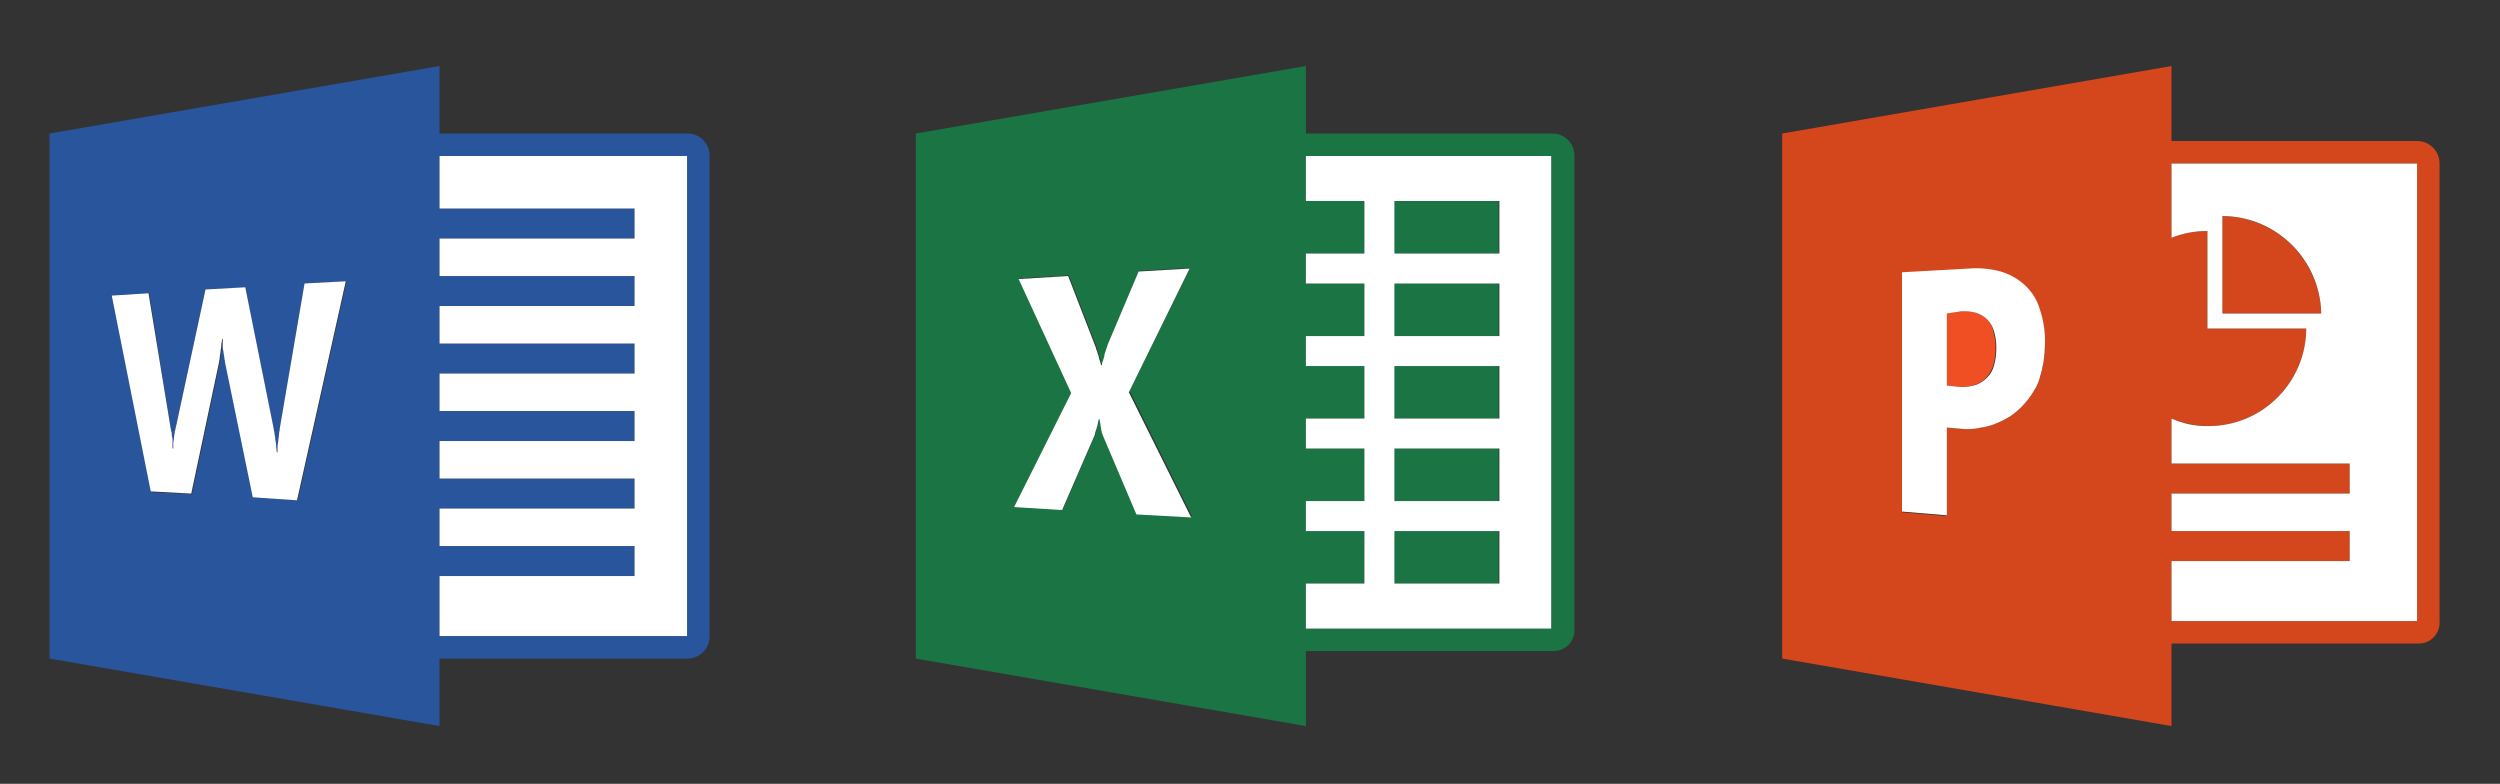
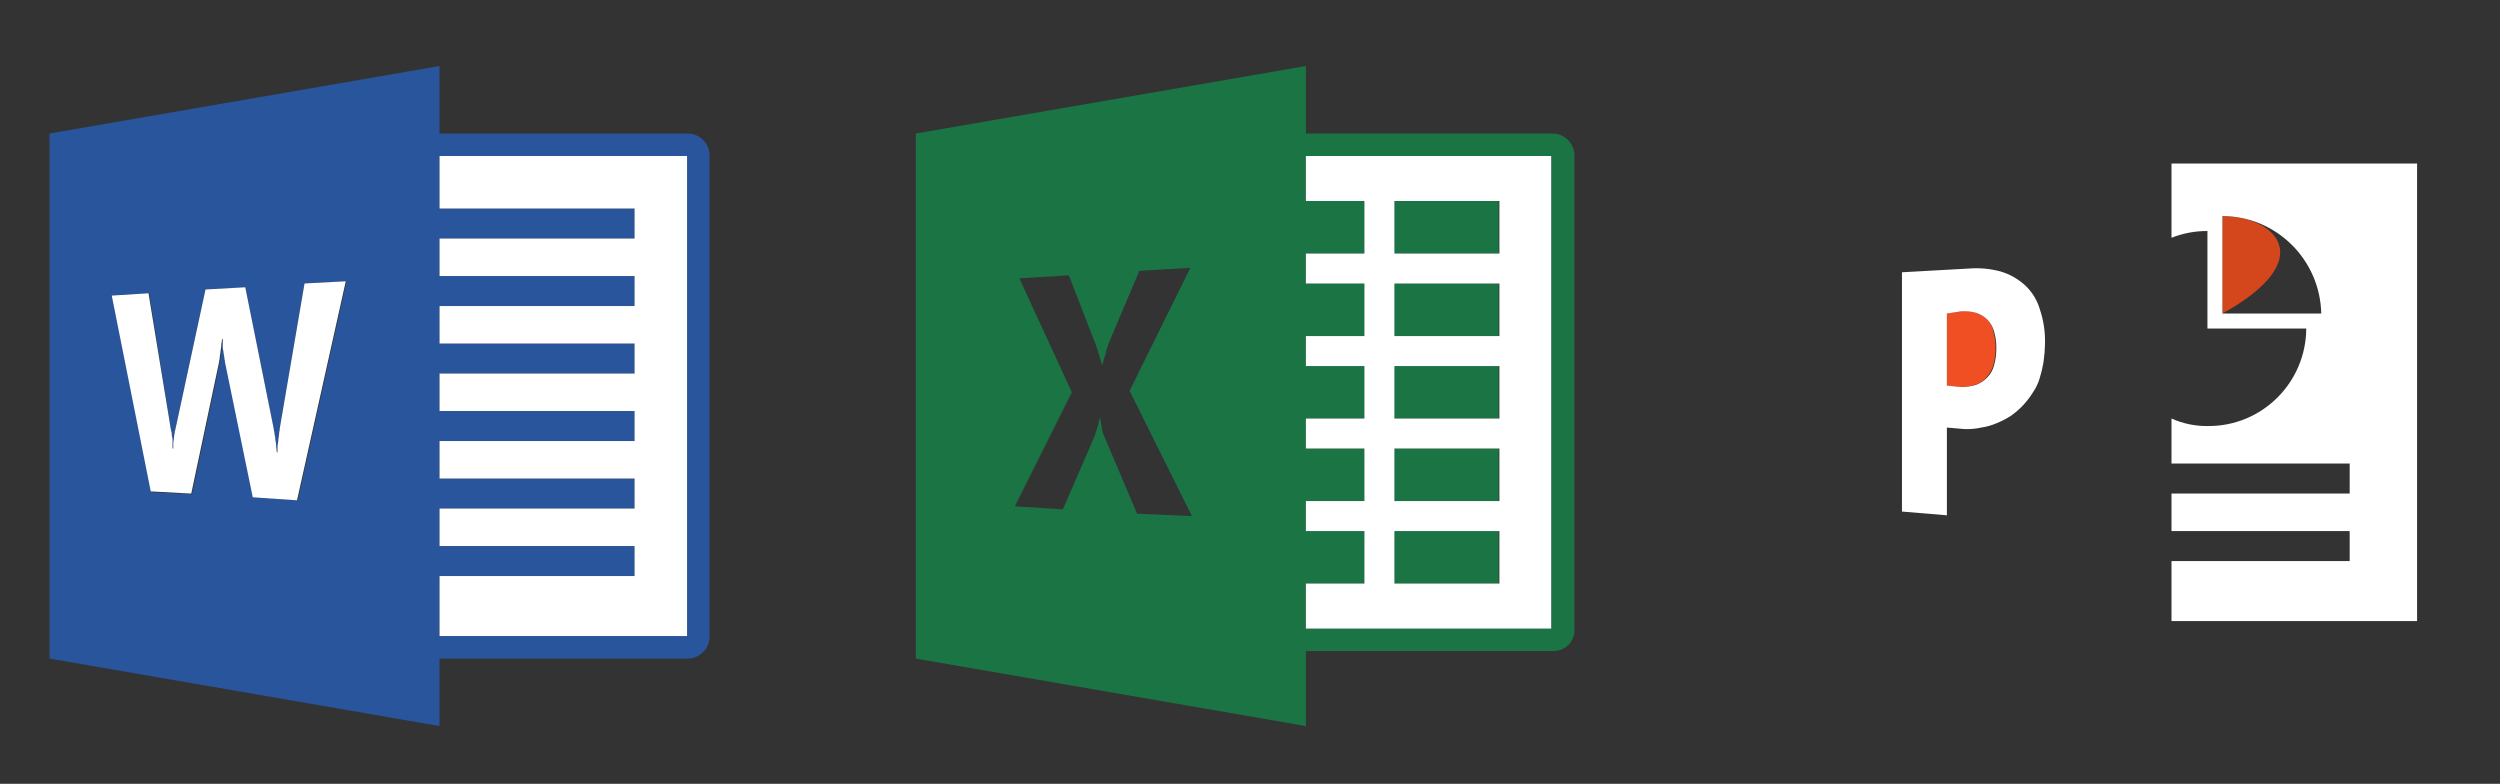
<svg xmlns="http://www.w3.org/2000/svg" width="303px" height="95px" viewBox="0 0 303 95" version="1.1">
  <rect x="0" y="0" width="303" height="95" fill="#333333" stroke="none" />
  <title>MS_package</title>
  <desc>Created with Sketch.</desc>
  <g id="MS_package" stroke="none" stroke-width="1" fill="none" fill-rule="evenodd">
    <g id="Design-Language-/-App-Icons-/-Excel" transform="translate(111, 8)" fill-rule="nonzero">
      <path d="M77.181,8.181 L47.273,8.181 L47.273,0 L0,8.181 L0,71.819 L47.273,80 L47.273,70.909 L77.273,70.909 C77.982,70.915 78.661,70.623 79.145,70.105 C79.628,69.587 79.873,68.889 79.819,68.183 L79.819,10.909 C79.837,10.196 79.568,9.505 79.072,8.992 C78.576,8.479 77.895,8.187 77.181,8.181 Z M77.091,68.181 L47.273,68.181 L47.273,62.727 L54.364,62.727 L54.364,56.364 L47.273,56.364 L47.273,52.727 L54.364,52.727 L54.364,46.364 L47.273,46.364 L47.273,42.727 L54.364,42.727 L54.364,36.364 L47.273,36.364 L47.273,32.727 L54.364,32.727 L54.364,26.364 L47.273,26.364 L47.273,22.727 L54.364,22.727 L54.364,16.364 L47.273,16.364 L47.273,10.909 L77.007,10.909 L77.007,68.181 L77.091,68.181 Z M26.819,54.267 L22.728,44.631 C22.728,44.54 22.637,44.449 22.637,44.364 C22.598,44.214 22.568,44.063 22.547,43.909 C22.547,43.728 22.456,43.545 22.456,43.364 C22.456,43.183 22.365,42.909 22.365,42.728 L22.267,42.728 C22.267,42.819 22.176,42.995 22.176,43.092 C22.176,43.273 22.085,43.359 22.085,43.547 C21.995,43.728 21.995,43.911 21.904,44.092 C21.831,44.3 21.771,44.513 21.723,44.728 L17.819,53.733 L12,53.364 L18.909,39.545 L12.545,25.733 L18.545,25.369 L21.819,33.824 C21.909,34.005 21.909,34.188 22,34.369 C22.091,34.551 22.091,34.733 22.181,34.915 C22.272,35.096 22.272,35.369 22.363,35.551 C22.453,35.732 22.453,36.005 22.544,36.187 L22.635,36.187 C22.635,36.005 22.725,35.92 22.725,35.732 C22.816,35.551 22.816,35.368 22.907,35.187 C22.997,35.005 22.997,34.732 23.088,34.46 L23.355,33.641 L27.088,24.823 L33.269,24.459 L25.909,39.364 L33.455,54.545 L26.819,54.267 Z" id="Shape" fill="#1B7444" />
      <rect id="Rectangle" fill="#1B7444" x="57.909" y="16.364" width="12.727" height="6.364" />
      <rect id="Rectangle" fill="#1B7444" x="57.909" y="26.364" width="12.727" height="6.364" />
      <rect id="Rectangle" fill="#1B7444" x="57.909" y="56.364" width="12.727" height="6.364" />
      <rect id="Rectangle" fill="#1B7444" x="57.909" y="36.364" width="12.727" height="6.364" />
      <rect id="Rectangle" fill="#1B7444" x="57.909" y="46.364" width="12.727" height="6.364" />
      <path d="M47.273,10.909 L47.273,16.364 L54.364,16.364 L54.364,22.728 L47.273,22.728 L47.273,26.364 L54.364,26.364 L54.364,32.728 L47.273,32.728 L47.273,36.364 L54.364,36.364 L54.364,42.728 L47.273,42.728 L47.273,46.364 L54.364,46.364 L54.364,52.728 L47.273,52.728 L47.273,56.364 L54.364,56.364 L54.364,62.728 L47.273,62.728 L47.273,68.183 L77.007,68.183 L77.007,10.909 L47.273,10.909 Z M70.728,62.728 L58,62.728 L58,56.364 L70.727,56.364 L70.728,62.728 Z M70.728,52.728 L58,52.728 L58,46.364 L70.727,46.364 L70.728,52.728 Z M70.728,42.728 L58,42.728 L58,36.364 L70.727,36.364 L70.728,42.728 Z M70.728,32.728 L58,32.728 L58,26.364 L70.727,26.364 L70.728,32.728 Z M70.728,22.728 L58,22.728 L58,16.364 L70.727,16.364 L70.728,22.728 Z" id="Shape" fill="#FFFFFF" />
-       <path d="M33.183,24.545 L27.001,24.909 L23.268,33.728 L23.001,34.547 C22.899,34.776 22.837,35.022 22.82,35.273 C22.729,35.455 22.729,35.637 22.639,35.819 C22.573,35.961 22.542,36.117 22.548,36.273 L22.457,36.273 C22.409,36.058 22.349,35.846 22.276,35.637 C22.185,35.456 22.185,35.183 22.095,35.001 C22.004,34.82 22.004,34.637 21.913,34.456 C21.823,34.275 21.823,34.092 21.732,33.911 L18.459,25.456 L12.459,25.82 L18.823,39.639 L11.909,53.455 L17.728,53.819 L21.643,44.812 C21.733,44.631 21.733,44.357 21.824,44.176 C21.915,43.995 21.915,43.812 22.005,43.631 C22.027,43.477 22.057,43.326 22.096,43.176 C22.096,42.995 22.187,42.909 22.187,42.812 L22.277,42.812 C22.277,43.079 22.368,43.267 22.368,43.448 C22.368,43.629 22.459,43.812 22.459,43.993 C22.459,44.175 22.549,44.26 22.549,44.448 C22.549,44.539 22.64,44.629 22.64,44.715 L26.731,54.351 L33.367,54.715 L25.819,39.545 L33.183,24.545 Z" id="Shape" fill="#FFFFFF" />
    </g>
    <g id="Design-Language-/-App-Icons-/-PowerPoint" transform="translate(216, 8)" fill-rule="nonzero">
      <path d="M24.863,30.728 C24.48,30.352 24.013,30.071 23.502,29.909 C22.919,29.71 22.298,29.648 21.687,29.728 L19.961,29.995 L19.961,38.721 L21.594,38.903 C22.21,38.924 22.825,38.834 23.409,38.636 C23.943,38.476 24.417,38.16 24.77,37.727 C25.147,37.309 25.426,36.812 25.587,36.272 C25.778,35.592 25.87,34.888 25.859,34.181 C25.87,33.505 25.778,32.83 25.587,32.181 C25.516,31.629 25.261,31.117 24.863,30.728 Z" id="Shape" fill="#F04E23" />
-       <path d="M77.04,9.091 L47.186,9.091 L47.186,0 L0,8.181 L0,71.819 L47.186,80 L47.186,70 L77.132,70 C77.839,70.007 78.516,69.716 78.999,69.197 C79.482,68.679 79.726,67.981 79.672,67.273 L79.672,11.819 C79.676,10.343 78.509,9.133 77.04,9.091 Z M76.858,67.272 L47.186,67.272 L47.186,60 L68.784,60 L68.784,56.364 L47.186,56.364 L47.186,51.819 L68.784,51.819 L68.784,48.181 L47.186,48.181 L47.186,42.727 C48.598,43.307 50.107,43.615 51.633,43.636 C58.164,43.663 63.483,38.375 63.52,31.817 L51.541,31.817 L51.541,20 C50.051,19.99 48.572,20.268 47.186,20.819 L47.186,11.819 L76.95,11.819 L76.95,67.273 L76.858,67.272 Z M31.67,35.909 C31.582,36.559 31.43,37.199 31.216,37.819 C31.037,38.437 30.762,39.022 30.399,39.552 C30.055,40.103 29.658,40.618 29.213,41.091 C28.773,41.562 28.286,41.989 27.762,42.364 C27.216,42.721 26.638,43.025 26.036,43.273 C25.417,43.509 24.779,43.691 24.13,43.819 C23.442,43.928 22.747,43.988 22.051,44 L19.963,43.819 L19.963,54.545 L14.519,54.091 L14.519,25.091 L22.685,24.636 C23.967,24.538 25.256,24.661 26.496,25 C27.573,25.322 28.565,25.881 29.4,26.636 C30.25,27.465 30.874,28.497 31.216,29.636 C31.637,31.019 31.851,32.457 31.85,33.903 C31.835,34.575 31.775,35.245 31.67,35.909 Z" id="Shape" fill="#D4461B" />
-       <path d="M53.356,18.181 L53.356,30 L65.335,30 C65.16,23.466 59.866,18.242 53.356,18.181 Z" id="Shape" fill="#D4461B" />
+       <path d="M53.356,18.181 L53.356,30 C65.16,23.466 59.866,18.242 53.356,18.181 Z" id="Shape" fill="#D4461B" />
      <path d="M47.186,11.819 L47.186,20.819 C48.572,20.268 50.051,19.99 51.541,20 L51.541,31.819 L63.519,31.819 C63.481,38.376 58.162,43.665 51.632,43.637 C50.102,43.661 48.585,43.351 47.186,42.728 L47.186,48.183 L68.782,48.183 L68.782,51.819 L47.186,51.819 L47.186,56.364 L68.782,56.364 L68.782,60 L47.186,60 L47.186,67.273 L76.95,67.273 L76.95,11.819 L47.186,11.819 Z M53.356,30 L53.356,18.183 C59.879,18.211 65.192,23.453 65.335,30.001 L53.356,30 Z" id="Shape" fill="#FFFFFF" />
      <path d="M29.4,26.545 C28.565,25.79 27.573,25.231 26.496,24.909 C25.256,24.57 23.967,24.447 22.685,24.545 L14.519,25 L14.519,54 L19.963,54.455 L19.963,43.819 L22.051,44 C22.751,44.034 23.453,43.973 24.138,43.819 C24.794,43.722 25.435,43.538 26.043,43.273 C26.646,43.025 27.224,42.721 27.77,42.364 C28.294,41.989 28.781,41.562 29.221,41.091 C29.664,40.616 30.059,40.098 30.4,39.545 C30.763,39.015 31.039,38.43 31.217,37.812 C31.411,37.187 31.563,36.549 31.671,35.903 C31.777,35.18 31.837,34.452 31.853,33.721 C31.898,32.272 31.683,30.827 31.218,29.455 C30.889,28.336 30.26,27.33 29.4,26.545 Z M25.682,36.279 C25.542,36.827 25.261,37.329 24.866,37.733 C24.488,38.138 24.022,38.449 23.505,38.643 C22.917,38.827 22.305,38.917 21.689,38.909 L19.963,38.728 L19.963,30 L21.689,29.733 C22.3,29.689 22.914,29.75 23.505,29.915 C24.016,30.077 24.482,30.357 24.866,30.733 C25.261,31.138 25.542,31.639 25.682,32.188 C25.874,32.837 25.966,33.511 25.955,34.188 C25.965,34.895 25.872,35.599 25.68,36.279 L25.682,36.279 Z" id="Shape" fill="#FFFFFF" />
    </g>
    <g id="Design-Language-/-App-Icons-/-Word" transform="translate(6, 8)" fill-rule="nonzero">
      <path d="M77.273,8.181 L47.273,8.181 L47.273,0 L0,8.181 L0,71.819 L47.273,80 L47.273,71.819 L77.273,71.819 C78.001,71.832 78.702,71.549 79.216,71.034 C79.731,70.52 80.014,69.818 80,69.091 L80,10.909 C80.014,10.182 79.731,9.48 79.216,8.966 C78.702,8.451 78.001,8.168 77.273,8.181 Z M77.273,69.091 L47.273,69.091 L47.273,61.819 L70.909,61.819 L70.909,58.181 L47.273,58.181 L47.273,53.636 L70.909,53.636 L70.909,50 L47.273,50 L47.273,45.455 L70.909,45.455 L70.909,41.819 L47.273,41.819 L47.273,37.273 L70.909,37.273 L70.909,33.636 L47.273,33.636 L47.273,29.091 L70.909,29.091 L70.909,25.455 L47.273,25.455 L47.273,20.909 L70.909,20.909 L70.909,17.273 L47.273,17.273 L47.273,10.909 L77.273,10.909 L77.273,69.091 Z M30.091,52.636 L24.727,52.267 L21.364,35.909 C21.364,35.728 21.273,35.545 21.273,35.273 C21.273,35.092 21.183,34.819 21.183,34.637 C21.183,34.371 21.092,34.183 21.092,33.911 L21.092,33.092 L21,33.092 C21.015,33.368 20.984,33.645 20.909,33.911 C20.909,34.177 20.819,34.456 20.819,34.637 C20.819,34.904 20.728,35.092 20.728,35.273 C20.728,35.455 20.637,35.728 20.637,35.909 L17.273,51.909 L12.364,51.643 L7.636,27.819 L12.091,27.552 L14.636,43.643 C14.636,43.824 14.727,44.007 14.727,44.188 C14.727,44.369 14.817,44.643 14.817,44.824 C14.803,45.07 14.833,45.316 14.908,45.551 L14.908,46.369 L14.999,46.369 L14.999,45.733 C14.999,45.467 15.089,45.279 15.089,45.007 C15.089,44.735 15.18,44.552 15.18,44.28 C15.197,44.029 15.259,43.783 15.361,43.553 L18.907,27.099 L23.725,26.832 L27.181,44 C27.181,44.181 27.272,44.364 27.272,44.545 C27.272,44.727 27.363,44.909 27.363,45.181 C27.363,45.453 27.453,45.636 27.453,45.908 C27.453,46.18 27.544,46.453 27.544,46.817 L27.635,46.817 L27.635,46.091 C27.62,45.845 27.651,45.599 27.725,45.364 C27.725,45.097 27.816,44.909 27.816,44.637 C27.816,44.365 27.907,44.183 27.907,43.911 L30.907,26.365 L35.997,26.099 L30.091,52.636 Z" id="Shape" fill="#28559C" />
      <polygon id="Shape" fill="#FFFFFF" points="47.272 10.909 47.272 17.273 70.908 17.273 70.908 20.909 47.272 20.909 47.272 25.455 70.908 25.455 70.908 29.091 47.272 29.091 47.272 33.636 70.908 33.636 70.908 37.272 47.272 37.272 47.272 41.817 70.908 41.817 70.908 45.453 47.272 45.453 47.272 49.999 70.908 49.999 70.908 53.635 47.272 53.635 47.272 58.18 70.908 58.18 70.908 61.816 47.272 61.816 47.272 69.089 77.272 69.089 77.272 10.909" />
      <path d="M27.909,43.909 C27.909,44.176 27.819,44.364 27.819,44.636 C27.819,44.908 27.728,45.091 27.728,45.363 C27.728,45.635 27.637,45.817 27.637,46.089 L27.637,46.816 L27.545,46.816 C27.545,46.549 27.455,46.18 27.455,45.907 C27.455,45.633 27.364,45.361 27.364,45.18 C27.364,44.913 27.273,44.725 27.273,44.544 C27.273,44.363 27.183,44.18 27.183,43.999 L23.727,26.817 L18.908,27.084 L15.364,43.545 C15.273,43.812 15.273,44.091 15.183,44.272 C15.183,44.539 15.092,44.727 15.092,44.999 C15.092,45.271 15.001,45.453 15.001,45.725 L15.001,46.357 L14.911,46.357 L14.911,45.539 C14.931,45.293 14.9,45.045 14.82,44.812 C14.841,44.596 14.81,44.378 14.729,44.176 C14.729,43.995 14.639,43.812 14.639,43.631 L12,27.545 L7.545,27.824 L12.272,51.557 L17.181,51.824 L20.545,35.909 C20.545,35.728 20.636,35.545 20.636,35.273 C20.636,35.092 20.727,34.819 20.727,34.637 C20.727,34.371 20.817,34.183 20.817,33.911 C20.817,33.639 20.908,33.365 20.908,33.092 L20.999,33.092 L20.999,33.911 C20.984,34.156 21.015,34.403 21.089,34.637 C21.089,34.904 21.18,35.092 21.18,35.273 C21.18,35.455 21.271,35.728 21.271,35.909 L24.635,52.273 L29.999,52.637 L35.909,26.091 L30.909,26.357 L27.909,43.909 Z" id="Shape" fill="#FFFFFF" />
    </g>
  </g>
</svg>